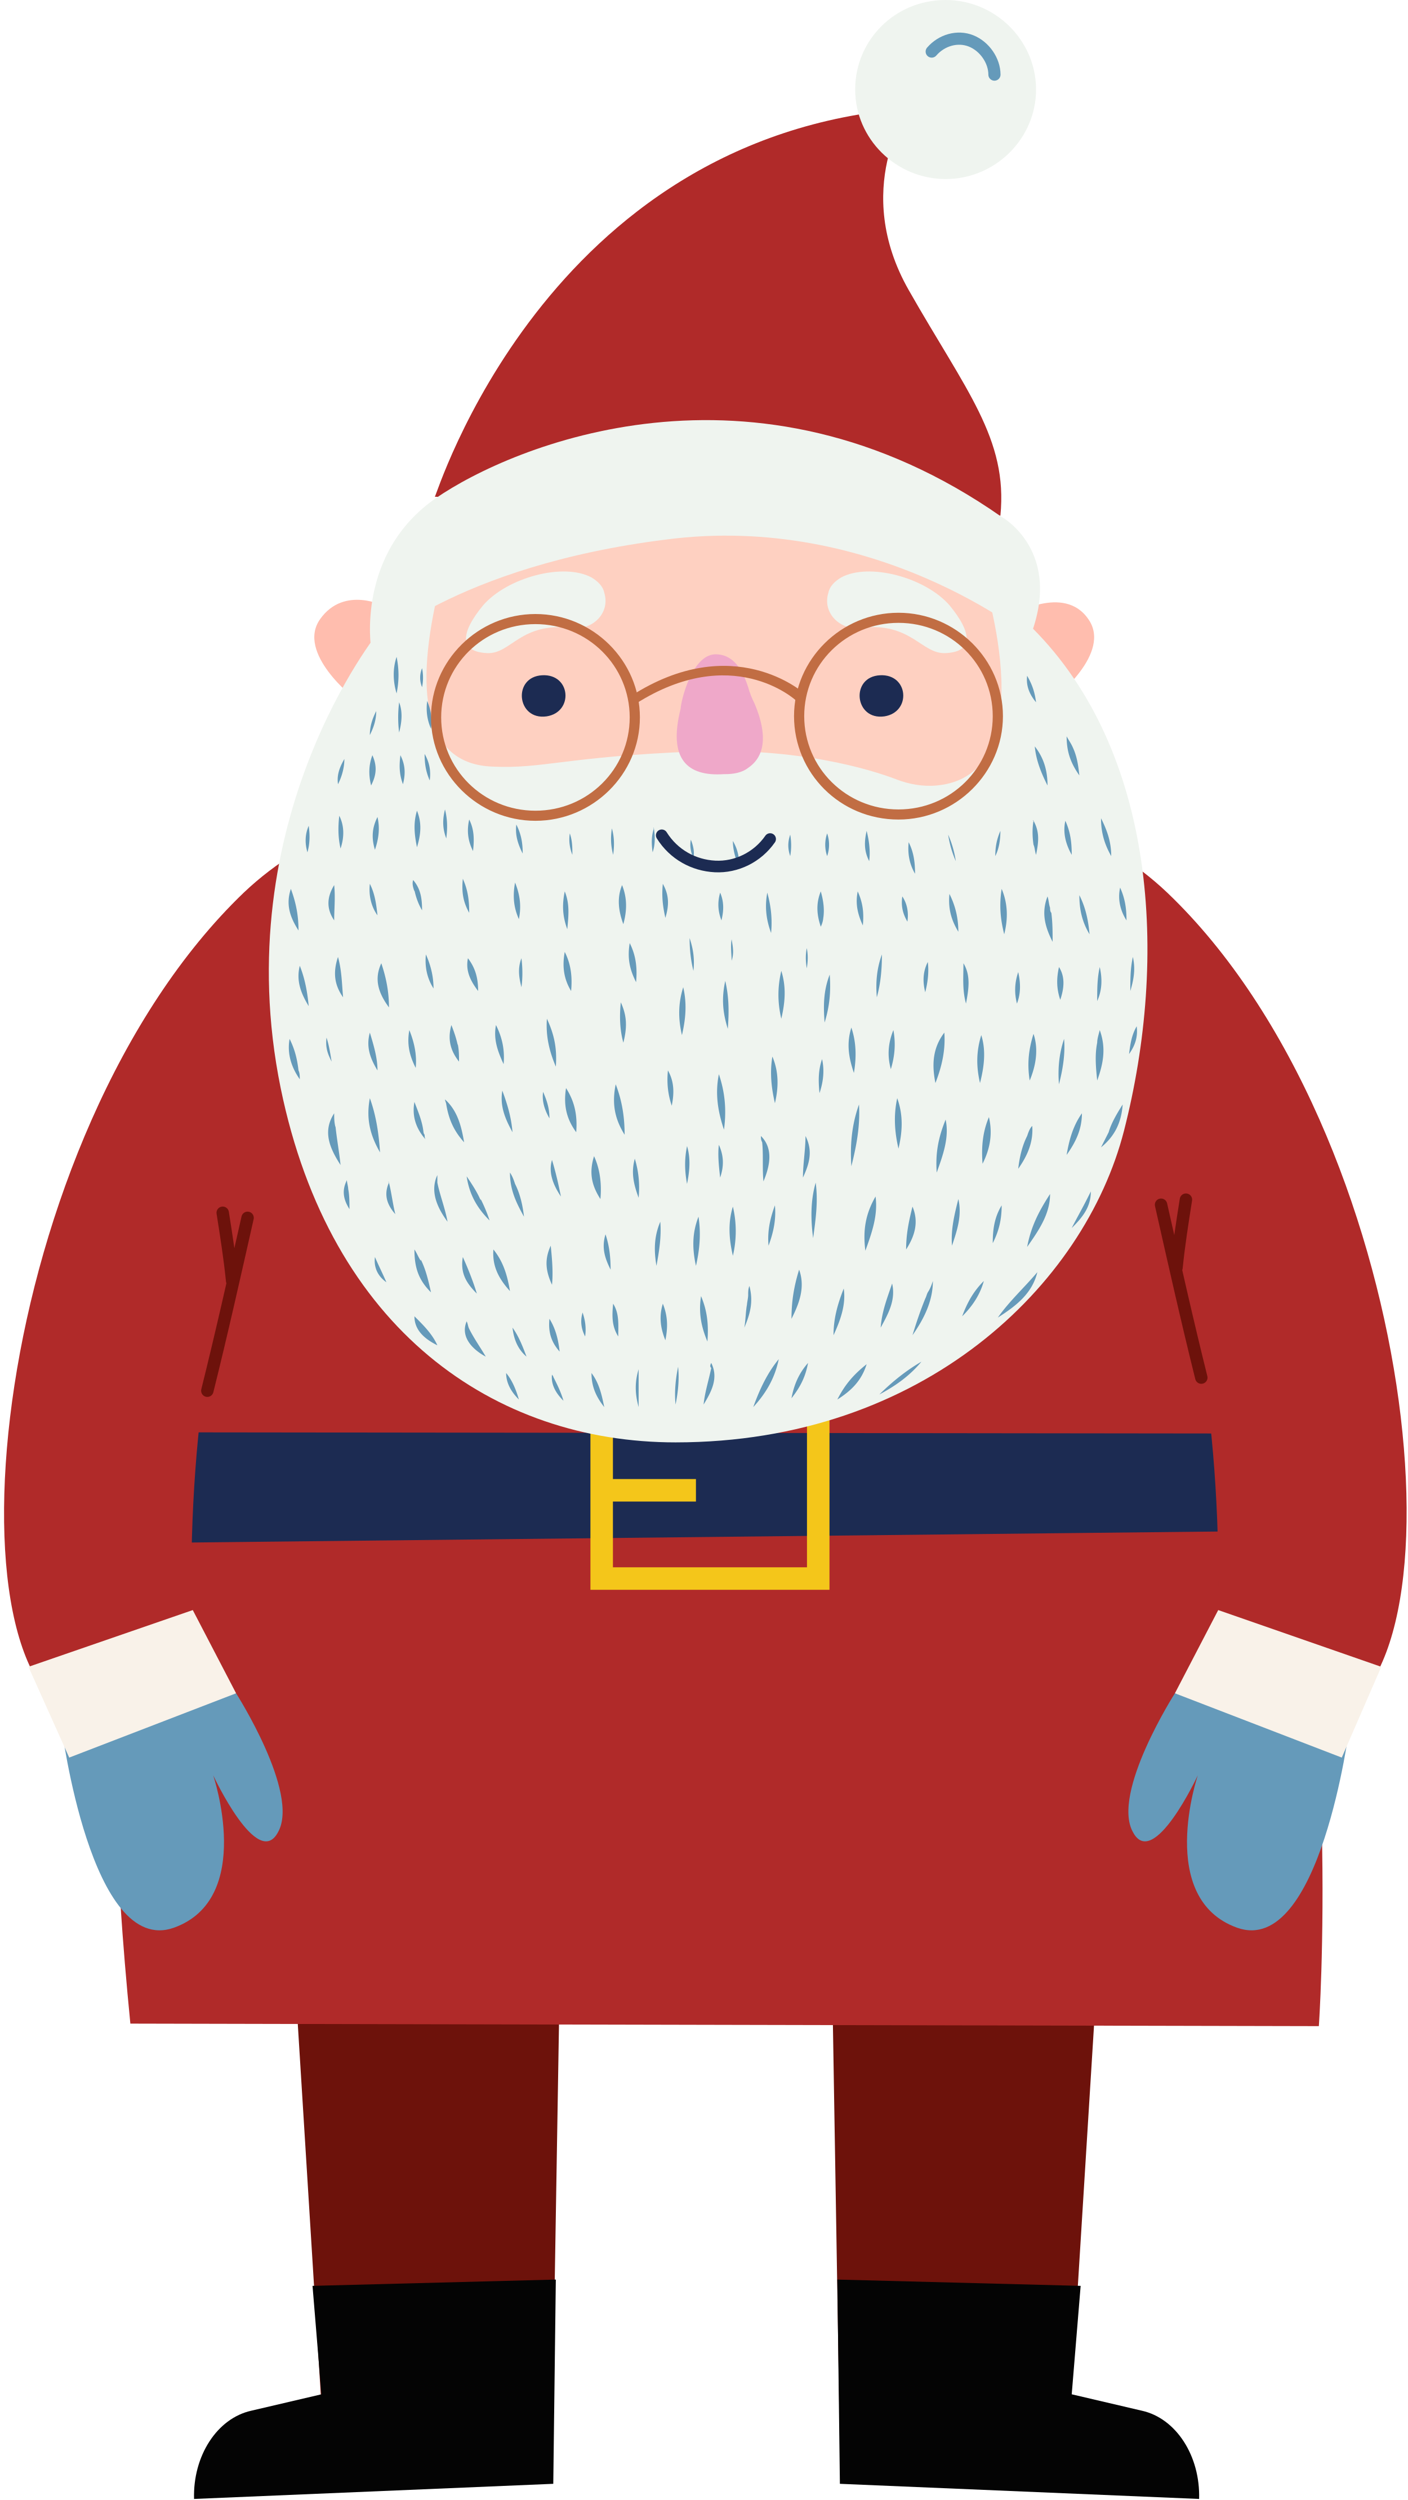
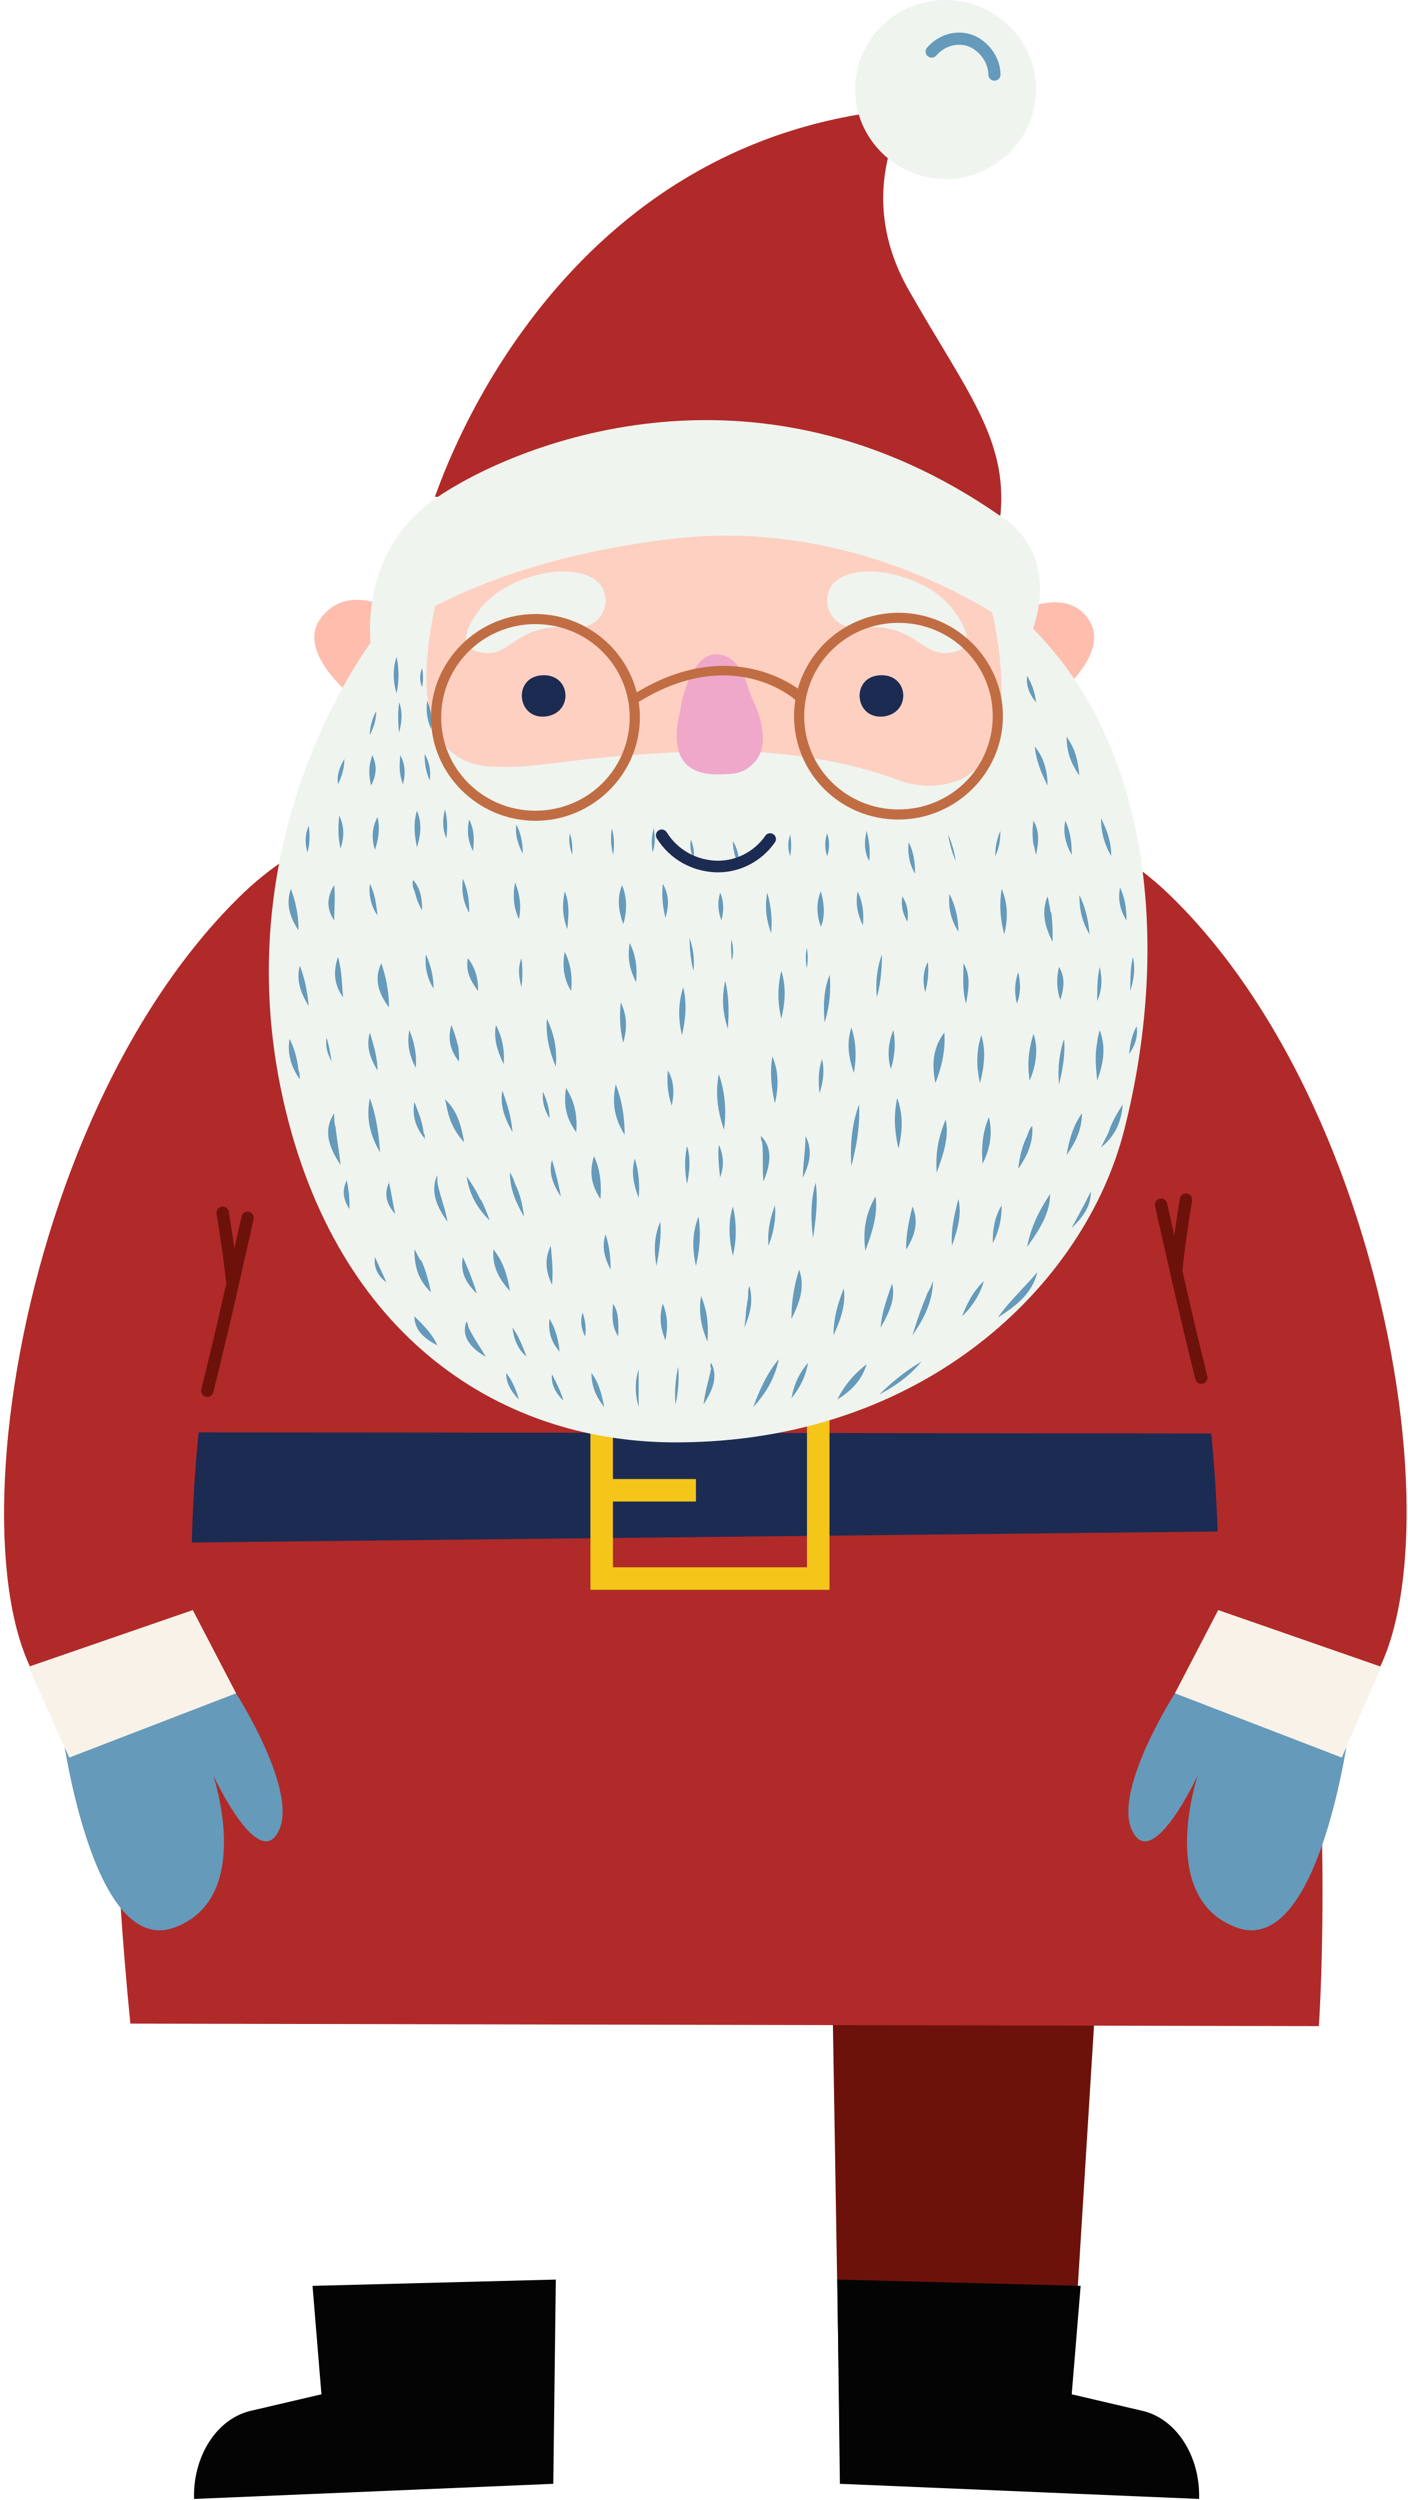
<svg xmlns="http://www.w3.org/2000/svg" width="227" height="403" fill="none" viewBox="0 0 227 403">
-   <path fill="#6D120B" d="M88.995 394.265H52.233l-6.16-99.176h44.565l-1.643 99.176Z" />
  <path fill="#040404" d="m89.2 400.362.41-32.923-39.225 1.016 1.438 17.478-11.296 2.642c-5.544 1.219-9.447 7.316-9.241 14.226l57.914-2.439Z" />
  <path fill="#6D120B" d="M135.408 394.265h36.761l6.161-99.176h-44.565l1.643 99.176Z" />
  <path fill="#040404" d="m135.408 400.362-.411-32.923 39.226 1.016-1.438 17.478 11.295 2.642c5.545 1.219 9.447 7.316 9.242 14.226l-57.914-2.439Z" />
  <path fill="#B02A29" d="M212.626 326.59s14.787-207.701-103.095-202.62c0 0-109.461-8.942-88.514 202.214l191.609.406Z" />
  <path fill="#1C2B52" d="m206.876 231.072-185.243-.203c-1.642 7.926-2.053 17.884-2.053 17.884l189.761-2.032-2.465-15.649Z" />
  <path stroke="#F4C61A" stroke-miterlimit="10" stroke-width="3.627" d="M97.004 225.179h34.913v29.265H97.004v-29.265Zm15.197 15.039h-16.43" />
  <path fill="#659ABA" d="M217.556 278.425s-4.724 36.987-18.073 32.313c-13.143-4.674-6.366-24.591-6.366-24.591s-7.188 15.446-10.474 9.146c-3.491-6.3 6.777-22.355 6.777-22.355l28.136 5.487Z" />
  <path fill="#B02A29" d="M131.095 125.596s36.145-1.626 57.093 18.291c40.663 38.817 49.494 128.238 25.055 133.318-6.367 1.22-17.251-.406-16.84-17.681 1.026-64.627-21.153-95.721-28.547-106.898-12.322-18.698-36.761-27.03-36.761-27.03Z" />
  <path fill="#F9F2E9" d="m222.69 268.67-26.287-9.146-6.983 13.414 26.903 10.364 6.367-14.632Z" />
  <path fill="#659ABA" d="M9.928 278.425S14.65 315.412 28 310.738c13.144-4.674 6.367-24.591 6.367-24.591s7.187 15.446 10.473 9.146c3.492-6.3-6.777-22.355-6.777-22.355l-28.135 5.487Z" />
  <path fill="#B02A29" d="M96.388 125.596s-36.145-1.626-57.093 18.291c-40.663 39.02-49.493 128.238-25.26 133.318 6.366 1.22 17.251-.406 16.84-17.681-1.027-64.627 21.153-95.721 28.547-106.898 12.527-18.698 36.966-27.03 36.966-27.03Z" />
  <path fill="#F9F2E9" d="m4.588 268.67 26.493-9.146 6.982 13.414-26.903 10.364-6.572-14.632Z" />
  <path fill="#FED0C1" d="M115.723 175.176c-30.624 0-55.45-22.201-55.45-49.588S85.1 76 115.724 76s55.45 22.201 55.45 49.588-24.826 49.588-55.45 49.588Z" />
  <path fill="#FFBDAE" d="M163.133 99.176s8.42-5.08 12.322.61c3.902 5.487-5.545 12.803-5.545 12.803l-6.777-13.413ZM62.091 97.754s-6.572-3.455-10.474 2.032 5.545 12.803 5.545 12.803l4.93-14.835Z" />
  <path fill="#EFF4EF" d="M158.615 93.486s10.063 31.5-7.599 33.126c-2.259.203-4.518-.203-6.572-1.016-4.313-1.626-15.608-5.081-32.243-4.471-20.947.813-24.644 2.845-32.859 2.439-10.268-.407-12.733-10.568-8.83-27.64l-9.448 5.894s-24.644 30.281-15.813 73.569c8.01 39.02 34.502 57.108 63.664 57.108 40.047 0 65.924-25.404 72.29-50.198 7.188-28.046 5.134-61.172-14.786-81.088l-7.804-7.723Z" />
  <path fill="#659ABA" d="M165.597 108.931c.822 1.423 1.232 2.642 1.438 4.268-1.027-1.219-1.643-2.642-1.438-4.268Zm6.367 9.755c.205.406.616 1.016.821 1.423.822 1.625 1.027 3.048 1.232 4.877-1.437-2.032-2.053-3.861-2.053-6.3Zm-5.135 1.626c1.438 1.829 2.054 3.861 2.054 6.3-1.027-2.032-1.848-4.064-2.054-6.3Zm10.68 11.584c1.026 2.032 1.643 3.861 1.643 6.097-1.027-1.829-1.643-3.658-1.643-6.097Zm-5.751.407c.822 1.829 1.027 3.455 1.027 5.487-1.027-1.829-1.437-3.658-1.027-5.487-.205 0-.205 0 0 0Zm-5.134-.001c1.027 1.829.822 3.455.411 5.488-.205-.61-.205-1.22-.411-1.626-.205-1.423-.205-2.642 0-3.862-.205 0 0-.203 0 0 0-.203 0-.203 0 0Zm-5.339 1.626c0 1.423-.206 2.845-.822 4.065 0-1.423.205-2.642.822-4.065Zm19.304 9.146c.822 1.829 1.027 3.455 1.027 5.284-1.027-1.626-1.437-3.455-1.027-5.284-.205 0-.205 0 0 0Zm-6.572 1.219c1.027 2.032 1.438 4.065 1.643 6.3-1.232-2.032-1.643-4.065-1.643-6.3Zm-5.134.204c.205.609.205 1.219.411 1.829 0 .203 0 .609.205.813.206 1.625.206 3.048.206 4.674-1.233-2.439-1.849-4.674-.822-7.316Zm-7.393-1.22c1.027 2.439 1.027 4.877.411 7.316-.616-2.439-.822-4.674-.411-7.316Zm-8.42.813c1.027 2.032 1.437 4.064 1.437 6.097-1.232-2.033-1.643-3.862-1.437-6.097-.206 0-.206 0 0 0Zm-.206-9.552a16.77 16.77 0 0 1 1.233 4.268 16.73 16.73 0 0 1-1.233-4.268Zm-6.366 1.219c.821 1.626 1.027 3.252 1.027 5.081-.822-1.423-1.233-3.048-1.027-5.081Zm-6.777-1.829c.411 1.626.616 3.252.411 4.878-.822-1.626-.822-3.049-.411-4.878Zm-6.367.407a5.58 5.58 0 0 1 0 3.658 5.593 5.593 0 0 1 0-3.658c-.205 0-.205 0 0 0Zm-5.955.203a9.782 9.782 0 0 1 0 3.455c-.411-1.219-.411-2.236 0-3.455Zm-9.242 1.016c.822 1.423 1.027 2.642 1.027 4.268-.616-1.423-1.027-2.845-1.027-4.268-.205 0-.205 0 0 0Zm-6.777-.203c.411 1.016.616 2.032.411 3.049-.411-1.017-.616-2.033-.411-3.049Zm-5.956-1.829c.206 1.423.206 2.642-.205 3.861-.206-1.422-.205-2.642.205-3.861-.205 0 0-.203 0 0Zm-6.777 0c.41 1.423.41 2.845.205 4.268-.41-1.626-.41-2.845-.205-4.268Zm-6.777.813c.41 1.219.41 2.235.41 3.455-.41-1.016-.615-2.236-.41-3.455-.205 0-.205 0 0 0Zm-8.626-1.423c.822 1.626 1.027 3.049 1.027 4.674-.821-1.625-1.232-3.048-1.027-4.674Zm-7.598-.812c.821 1.625.821 3.251.616 5.08-.822-1.625-1.027-3.251-.616-5.08Zm-3.902-1.626c.41 1.625.41 3.048.205 4.674-.616-1.626-.616-3.049-.205-4.674-.206 0-.206 0 0 0Zm-4.518.203c.821 2.032.616 3.861 0 5.893-.411-2.032-.616-3.861 0-5.893Zm-6.366 1.016c.41 1.829.205 3.455-.412 5.284-.616-2.032-.41-3.658.411-5.284Zm-6.162-.203c.822 1.626.822 3.455.205 5.284-.41-1.829-.41-3.455-.205-5.284Zm-4.928 1.626c.204 1.422.204 2.845-.206 4.268-.411-1.423-.411-2.846.205-4.268-.205 0-.205 0 0 0Zm18.688-11.585c.821 1.423 1.027 2.845.821 4.268-.616-1.423-.821-2.642-.821-4.268Zm-3.902.204c.821 1.626.821 3.048.41 4.674-.616-1.626-.616-3.048-.41-4.674Zm-4.518 0c.821 1.829.616 3.252-.206 4.877-.41-1.625-.41-3.251.206-4.877-.206 0-.206 0 0 0Zm-4.518.609c0 1.423-.411 2.845-1.027 4.065-.206-1.423.205-2.642 1.026-4.065-.205 0-.205 0 0 0Zm13.349-9.348c.616 1.422.821 2.845.616 4.471-.616-1.423-.822-2.846-.616-4.471Zm-4.519.203c.616 1.626.41 3.252 0 4.878a19.385 19.385 0 0 1 0-4.878Zm-3.696 1.423c0 1.422-.411 2.642-1.027 3.861 0-1.423.41-2.642 1.027-3.861Zm7.393-6.91a7.619 7.619 0 0 1 0 3.048 3.923 3.923 0 0 1 0-3.048Zm-4.107-1.829c.41 2.032.41 3.861 0 5.893-.616-2.032-.616-4.064 0-5.893Zm81.531 38.614c.822 1.219 1.027 2.642.822 4.064-.822-1.422-1.027-2.642-.822-4.064Zm-7.188-.813c.822 1.829 1.027 3.455.822 5.487-.822-1.829-1.232-3.455-.822-5.487Zm-5.956 0c.411 1.422.616 2.845.411 4.267v-.203c0 .61-.205 1.22-.411 1.626-.616-1.829-.821-3.658 0-5.69Zm-8.625.203c.616 2.235.822 4.268.616 6.503-.821-2.235-1.027-4.268-.616-6.503Zm-7.599 0c.616 1.422.616 2.845.206 4.471-.616-1.626-.616-3.049-.206-4.471Zm-9.241-1.423c1.026 1.829 1.026 3.455.41 5.487-.41-1.829-.616-3.455-.41-5.487Zm-6.572.203c.821 2.033.821 4.065.205 6.301-.821-2.236-1.027-4.268-.205-6.301Zm-9.241 1.017c.821 2.032.616 3.861.41 6.096-.821-2.235-.821-4.064-.41-6.096Zm-8.01-1.423c.821 2.032 1.027 3.861.616 5.893-.822-1.829-1.027-3.658-.616-5.893Zm-8.42-.61c.821 1.829 1.027 3.455 1.027 5.488-1.027-1.829-1.233-3.455-1.027-5.488Zm-8.009.203c1.232 1.423 1.437 3.049 1.437 4.878-.616-1.016-1.027-2.236-1.232-3.252v.204c-.206-.61-.411-1.22-.206-1.83Zm-6.983.61c.821 1.626 1.027 3.252 1.232 5.081-1.027-1.423-1.437-3.252-1.232-5.081Zm-5.75.203c.205 2.033 0 3.862 0 5.691-1.233-1.829-1.233-3.658 0-5.691Zm-6.983.61c.822 2.235 1.232 4.268 1.232 6.706-1.437-2.235-2.053-4.267-1.232-6.706Zm135.749 10.974c.411 1.83.205 3.455-.411 5.488 0-1.829 0-3.658.411-5.488Zm-5.34 1.626c.411 1.829.411 3.658-.41 5.487 0-2.032 0-3.658.41-5.487Zm-6.572 0c1.027 1.626.822 3.455.206 5.284-.616-1.829-.616-3.454-.206-5.284Zm-6.572.813c.411 1.829.411 3.455-.205 5.081-.411-1.626-.411-3.252.205-5.081Zm-8.83-1.422c1.232 2.032.821 4.267.411 6.503-.616-2.236-.411-4.268-.411-6.503Zm-5.75-.204c.205 1.626 0 3.252-.411 4.878-.411-1.626-.411-3.252.411-4.878Zm-7.394-1.219c0 2.438-.205 4.674-.821 6.91-.206-2.439 0-4.675.821-6.91Zm41.074 11.584c.205 1.626-.205 3.049-1.232 4.471.205-1.626.411-3.048 1.232-4.471Zm-5.956.61c1.027 2.845.616 5.284-.41 8.129-.206-2.033-.411-4.065 0-6.097 0-.61.205-1.22.41-2.032Zm-5.75 1.422c.205 2.439-.205 4.878-.822 7.317-.205-2.439 0-4.878.822-7.317Zm-4.929-.813c.822 2.439.411 5.081-.616 7.52-.411-2.642-.205-4.878.616-7.52Zm-8.42.204c.822 2.642.411 5.284-.205 7.722-.616-2.642-.616-5.08.205-7.722Zm-5.956-.407c.206 2.846-.41 5.488-1.437 8.129-.616-3.048-.411-5.69 1.437-8.129Zm-8.215-.406c.411 2.235.206 4.267-.41 6.3-.616-2.236-.411-4.268.41-6.3Zm-6.777-.407c.822 2.439.822 4.878.411 7.317-.821-2.439-1.232-4.675-.411-7.317ZM181 178.029c-.205 2.846-1.232 5.081-3.491 6.91l1.232-2.439c.411-1.422 1.232-2.845 2.259-4.471-.205 0-.205 0 0 0Zm-6.572 1.423c0 2.642-1.027 4.674-2.464 6.707.41-2.439 1.027-4.675 2.464-6.707Zm-8.009 2.032c.205 2.642-.822 4.878-2.259 6.91.205-1.829.616-3.658 1.437-5.284.206-.609.411-1.219.822-1.626Zm-6.983-1.422c.616 2.642.206 5.08-1.027 7.519-.205-2.642 0-5.081 1.027-7.519Zm-6.982.406c.616 2.845-.411 5.691-1.438 8.536-.205-3.049.205-5.487 1.438-8.536Zm-7.804-3.455c1.026 2.845.821 5.487.205 8.129-.616-2.642-.821-5.284-.205-8.129Zm-6.161 1.016c.205 3.455-.411 6.707-1.233 9.959-.205-3.252 0-6.504 1.233-9.959Zm37.377 14.023c0 2.439-1.233 4.065-3.081 5.894.822-1.626 1.643-3.049 2.465-4.674l.616-1.22Zm-6.572.406c0 3.252-1.848 5.894-3.697 8.536.616-3.252 1.849-5.69 3.697-8.536Zm-7.804 1.83c0 2.235-.411 4.064-1.438 6.096 0-2.032.206-4.064 1.438-6.096Zm-6.983-1.017c.616 2.642-.205 5.081-1.027 7.52-.205-2.642.411-5.081 1.027-7.52Zm-7.393 1.22c1.027 2.438.411 4.674-1.027 6.91 0-2.439.411-4.472 1.027-6.91Zm-5.956-1.626c.411 3.049-.616 5.894-1.643 8.739-.41-3.252 0-5.894 1.643-8.739Zm-9.652-2.236c.411 3.049 0 5.894-.411 8.942-.411-3.048-.411-6.096.411-8.942Zm35.734 14.43c-.821 3.454-3.491 5.487-6.366 7.316 1.848-2.642 4.313-4.878 6.366-7.316Zm-8.625 1.422c-.617 2.236-1.849 4.065-3.492 5.691.822-2.236 1.849-4.065 3.492-5.691-.206 0-.206 0 0 0Zm-8.215 0c0 3.252-1.438 6.097-3.286 8.739.616-2.032 1.232-3.861 2.054-5.893.205-.407.205-.61.41-1.016.411-.61.616-1.22.822-1.83Zm-6.572.407c.616 2.642-.616 4.877-1.848 7.113.205-2.642 1.027-4.675 1.848-7.113Zm-7.804.813c.411 2.642-.616 5.284-1.643 7.519 0-2.642.616-4.877 1.643-7.519Zm-7.188-3.049c1.027 2.846 0 5.488-1.232 7.926 0-2.845.411-5.284 1.232-7.926Zm19.716 14.836c-1.849 2.236-4.108 3.862-6.778 5.284 2.054-2.032 4.313-3.861 6.778-5.284Zm-8.831.407c-.822 2.642-2.465 4.267-4.724 5.69 1.233-2.439 2.67-4.065 4.724-5.69Zm-9.447-.204c-.411 2.236-1.232 3.862-2.67 5.691.411-2.236 1.232-4.065 2.67-5.691Zm-4.724-.609c-.616 3.048-2.053 5.487-4.107 7.722 1.027-2.845 2.259-5.487 4.107-7.722Zm-10.884.609c1.232 2.439 0 4.675-1.233 6.707.206-2.032.822-3.861 1.233-5.894-.206-.203-.206-.406 0-.813Zm-23.618-66.253c1.027 2.033 1.233 4.065 1.027 6.301-1.232-2.033-1.437-4.065-1.027-6.301Zm-6.982 1.017c.205 1.625.205 3.251 0 4.674-.41-1.626-.616-3.049 0-4.674Zm-8.626 0c1.233 1.625 1.643 3.251 1.643 5.284-1.232-1.626-2.053-3.252-1.643-5.284-.205 0-.205 0 0 0Zm-6.777-.61c.822 1.829 1.232 3.658 1.232 5.487-1.026-1.626-1.437-3.455-1.232-5.487Zm-7.188 1.423c.822 2.438 1.233 4.674 1.233 7.113-1.643-2.236-2.465-4.471-1.233-7.113-.205-.204-.205-.204 0 0 0-.204 0-.204 0 0Zm-6.982-1.017c.616 2.236.616 4.268.821 6.504-1.437-2.032-1.643-4.065-.821-6.504-.206 0-.206 0 0 0Zm-6.161 1.423c.821 2.032 1.232 4.268 1.437 6.503-1.232-2.032-2.053-4.064-1.437-6.503Zm39.841 8.535c1.232 2.642 1.643 4.878 1.438 7.723-1.027-2.439-1.643-4.877-1.438-7.723Zm-8.214 1.017c1.026 2.032 1.437 4.064 1.232 6.3-1.027-2.236-1.643-4.065-1.233-6.3Zm-7.189 0c.411 1.016.822 2.235 1.027 3.251v-.203c.206 1.016.206 1.829.206 2.845-1.438-1.829-1.849-3.658-1.233-5.893-.205 0-.205 0 0 0Zm-6.777.813c.822 2.032 1.233 4.064 1.027 6.096-1.026-2.032-1.437-3.861-1.026-6.096Zm-6.366.406c.616 2.033 1.232 4.065 1.232 6.097-1.232-2.032-1.848-3.861-1.232-6.097-.205 0-.205 0 0 0Zm-6.983.813c.411 1.22.617 2.642.822 3.862-.616-1.22-1.027-2.236-.822-3.862-.205 0-.205 0 0 0Zm-5.955.203c.821 1.626 1.232 3.252 1.437 5.081.206.407.206 1.016.206 1.423-1.438-2.033-2.054-4.268-1.643-6.504Zm40.868 8.536c.616 1.423 1.027 2.642 1.027 4.268-.822-1.423-1.232-2.845-1.027-4.268-.205 0-.205 0 0 0Zm-6.572-.203c.822 2.235 1.438 4.268 1.643 6.707-1.232-2.236-2.053-4.268-1.643-6.707Zm-9.241 1.422c2.053 1.829 2.67 4.471 3.08 6.91-1.643-1.829-2.464-3.658-2.875-6.097 0-.203-.205-.609-.205-.813Zm-4.929.407c.616 1.625 1.232 3.048 1.438 4.674v-.203c0 .203 0 .609.205.813 0 .203 0 .609.205.813-1.643-1.83-2.259-3.862-1.848-6.097Zm-7.188-.61c1.027 2.845 1.437 5.691 1.643 8.739-1.643-2.845-2.26-5.487-1.643-8.739Zm-5.75 2.439c0 .813 0 1.422.205 2.235v-.203c.205 2.032.616 4.268.821 6.3-1.848-2.845-2.875-5.487-1.026-8.332Zm35.118 7.519c.616 2.032 1.026 3.862 1.437 5.894-1.232-1.829-2.053-3.862-1.437-5.894Zm-6.777 2.033c.41.61.616 1.219.82 1.829.822 1.626 1.233 3.455 1.439 5.284-1.233-2.236-2.26-4.268-2.26-7.113Zm-6.983.609c.822 1.22 1.643 2.439 2.26 3.862v-.204a24.682 24.682 0 0 1 1.437 3.455c-2.054-2.032-3.286-4.268-3.697-7.113Zm-4.724-.203v1.22c.411 2.032 1.233 4.064 1.644 6.3-1.644-2.236-2.876-4.878-1.644-7.52Zm-7.803 1.219c.41 1.626.616 3.455 1.026 5.081-1.437-1.626-1.848-3.251-1.026-5.081-.206-.203-.206-.203 0 0-.206-.203 0-.203 0 0Zm-6.778-.406c0 .407.206 1.016.206 1.423.205 1.016.205 2.235.205 3.251-1.027-1.625-1.232-3.048-.41-4.674-.206 0-.206 0 0 0Zm32.86 10.568c.205 2.032.41 4.268.205 6.3-1.027-2.235-1.233-4.064-.206-6.3Zm-9.242.61c1.643 2.032 2.259 4.268 2.67 6.706-1.849-2.032-2.876-4.064-2.67-6.706Zm-4.929 1.219c.822 1.829 1.643 3.861 2.26 5.894-1.85-1.829-2.67-3.455-2.26-5.894Zm-7.804-1.219c.41.61.616 1.219 1.026 1.829v-.203c.822 1.626 1.233 3.455 1.644 5.284-2.054-2.033-2.67-4.065-2.67-6.91Zm-6.367 1.219c.616 1.423 1.233 2.642 1.849 4.065-1.438-1.016-2.054-2.439-1.849-4.065Zm28.136 9.958c1.027 1.626 1.438 3.455 1.643 5.284-1.438-1.626-1.848-3.252-1.643-5.284-.205 0-.205 0 0 0Zm-5.956 1.423c1.027 1.423 1.643 3.048 2.26 4.674-1.439-1.219-2.055-2.845-2.26-4.674Zm-7.393-1.016c.205.406.205.813.41 1.219.822 1.626 1.849 3.049 2.67 4.471-2.259-1.219-4.107-3.251-3.08-5.69-.206 0-.206 0 0 0Zm-8.42-.813c1.437 1.422 2.875 2.845 3.696 4.674-2.053-1.016-3.696-2.439-3.696-4.674-.206 0-.206 0 0 0Zm42.511 8.129c.206 2.032 0 4.064-.41 6.097-.206-2.033 0-4.065.41-6.097Zm-6.366.407v6.096c-.616-2.235-.616-4.064 0-6.096Zm-7.599.609c1.232 1.626 1.643 3.455 2.054 5.488-1.438-1.829-2.054-3.455-2.054-5.488Zm-6.366.204c0 .203.205.203.205.406.616 1.219 1.232 2.439 1.643 3.861-1.232-1.219-2.054-2.642-1.848-4.267Zm-7.394-.204c1.027 1.22 1.643 2.846 2.054 4.268-1.232-1.219-2.054-2.642-2.054-4.268Zm39.226-14.023c.616 2.439.205 4.268-.822 6.707.206-1.219.206-2.439.411-3.658v.203c0-.61.205-1.219.205-1.829 0-.406 0-1.016.206-1.423Zm-7.804 1.626c1.027 2.439 1.232 4.674 1.027 7.316-1.027-2.439-1.438-4.674-1.027-7.316Zm-6.161 1.22c.821 2.032.821 3.861.41 5.893-.821-2.032-1.026-3.861-.41-5.893-.206 0-.206 0 0 0Zm-8.01 0c1.027 1.625.822 3.455.822 5.284-1.027-1.626-1.027-3.252-.822-5.284Zm-4.928 1.422c.41 1.219.616 2.439.41 3.861-.616-1.219-.821-2.438-.41-3.861Zm31.01-17.274c.205 2.235-.205 4.267-1.027 6.503-.205-2.236.206-4.268 1.027-6.503-.205 0-.205 0 0 0Zm-6.777.203a17.228 17.228 0 0 1 0 7.926c-.616-2.642-.821-5.284 0-7.926Zm-5.545 1.626c.411 2.642.205 5.284-.411 7.926-.616-2.846-.616-5.284.411-7.926Zm-6.161.813c.205 2.438-.205 4.877-.616 7.113-.411-2.439-.411-4.675.616-7.113Zm-8.831 2.032c.616 1.829.822 3.658.822 5.69-1.027-2.032-1.438-3.658-.822-5.69Zm-1.848-12.6c1.027 2.235 1.232 4.674 1.027 6.91-1.438-2.236-1.849-4.268-1.027-6.91Zm6.572.406c.616 2.032.821 4.065.616 6.3-.822-2.235-1.233-4.064-.616-6.3Zm8.42-2.032c.616 2.032.411 4.064 0 6.097-.411-2.236-.411-4.065 0-6.097Zm5.134-.203c.822 1.829.822 3.455.205 5.284-.205-1.829-.41-3.658-.205-5.284Zm6.777-1.423c2.054 2.032 1.438 4.877.411 7.316-.206-2.032 0-4.268-.206-6.3-.205-.406-.205-.61-.205-1.016Zm7.188 0c1.232 2.439.616 4.471-.411 6.706 0-2.235.411-4.471.411-6.706Zm2.67-12.397c.41 1.829.205 3.658-.411 5.487-.205-2.032-.205-3.658.411-5.487Zm-8.009-.406c1.026 2.438 1.026 4.877.41 7.519-.616-2.642-.821-5.081-.41-7.519Zm-8.626 2.845c1.027 3.048 1.232 5.894.822 8.942-1.027-3.048-1.438-5.894-.822-8.942Zm-8.215-.61c1.027 1.829 1.027 3.658.616 5.69-.616-1.829-.821-3.658-.616-5.69Zm-8.42 2.236c1.027 2.642 1.438 5.284 1.438 8.129-1.643-2.642-2.054-5.081-1.438-8.129Zm-8.009.609c1.437 2.236 1.848 4.471 1.643 7.113-1.643-2.235-2.054-4.471-1.643-7.113Zm42.511-18.29c.205 2.642 0 5.08-.822 7.722-.205-2.642-.205-5.08.822-7.722Zm-7.804-.61c.822 2.642.616 5.081 0 7.723-.616-2.642-.616-5.081 0-7.723Zm-9.036 1.626c.616 2.642.616 5.081.41 7.723-.821-2.642-1.026-4.878-.41-7.723Zm-6.777 1.016c.616 2.642.41 5.081-.206 7.723-.616-2.642-.616-5.081.206-7.723Zm-10.063 2.438c1.026 2.236 1.026 4.065.41 6.504-.616-2.236-.616-4.471-.41-6.504Zm1.437-9.551c1.027 2.032 1.232 4.064 1.027 6.3-1.027-2.033-1.438-3.862-1.027-6.3Zm9.653-.813c.616 1.829.821 3.455.616 5.284-.411-1.626-.616-3.455-.616-5.284Zm6.777.203c.205 1.22.411 2.236 0 3.455 0-1.016-.206-2.235 0-3.455Zm12.116 1.423c.206 1.016.206 2.032 0 3.251-.205-1.219-.205-2.235 0-3.251Z" />
  <path fill="#EFF4EF" d="M138.694 101.209c-3.286.406-6.161-2.44-5.135-5.69.206-1.017 1.027-1.83 2.054-2.44 4.518-2.438 13.554 0 17.456 4.472 3.697 4.471 3.903 7.519-.616 7.722-3.902.203-5.545-5.081-13.759-4.064Zm-46.414 0c3.286.406 6.161-2.44 5.134-5.69-.205-1.017-1.026-1.83-2.053-2.44-4.519-2.438-13.555 0-17.457 4.472-3.696 4.471-3.902 7.519.616 7.722 3.902.203 5.34-5.081 13.76-4.064Z" />
  <path fill="#EFA8C9" d="M115.692 105.477c3.081.203 4.313 3.455 4.929 5.284.205.813.616 1.829 1.027 2.642 1.027 2.438 2.875 7.722-1.027 10.364-1.027.813-2.464 1.016-3.697 1.016h-.205c-5.956.407-9.036-2.438-6.982-10.567 0-1.017 1.848-9.146 5.955-8.739Z" />
  <path fill="#C16D43" d="M144.855 132.1c9.241 0 16.84-7.52 16.84-16.665s-7.599-16.665-16.84-16.665c-9.242 0-16.84 7.52-16.84 16.665s7.393 16.665 16.84 16.665Zm0-31.704c8.42 0 15.197 6.706 15.197 15.039 0 8.332-6.777 15.039-15.197 15.039-8.42 0-15.198-6.707-15.198-15.039 0-8.333 6.778-15.039 15.198-15.039Zm-58.53 31.907c9.241 0 16.84-7.52 16.84-16.665s-7.599-16.665-16.84-16.665c-9.242 0-16.84 7.52-16.84 16.665s7.598 16.665 16.84 16.665Zm0-31.704c8.42 0 15.197 6.707 15.197 15.039s-6.777 15.039-15.197 15.039c-8.42 0-15.198-6.707-15.198-15.039s6.778-15.039 15.198-15.039Z" />
  <path fill="#C16D43" d="M102.549 113.402c15.402-9.755 25.466-.813 25.876-.406l1.232-1.22c-.205-.203-11.5-10.161-27.93.407l.822 1.219Z" />
  <path fill="#B02A29" d="M146.498 17.477s-9.242 13.007 0 29.266C155.74 63 162.517 70.723 161.285 83.12l-91.184-3.049c.205.203 17.662-58.123 76.397-62.595Z" />
  <path fill="#EFF4EF" d="M166.008 102.834s-24.85-20.323-58.736-15.852c-33.885 4.268-47.44 17.478-47.44 17.478s-2.464-15.242 10.474-24.184c12.117-8.333 51.137-24.997 91.184 3.048 0 0 10.063 5.487 4.518 19.51ZM137.872 14.43c0 7.925 6.572 14.429 14.582 14.429 8.009 0 14.581-6.504 14.581-14.43S160.463 0 152.454 0c-8.215 0-14.582 6.503-14.582 14.43Z" />
  <path stroke="#1C2B52" stroke-linecap="round" stroke-linejoin="round" stroke-miterlimit="10" stroke-width="1.874" d="M124.161 135.244c-2.04 2.934-5.435 4.593-8.878 4.419-3.444-.174-6.663-1.926-8.596-5.021" />
  <path stroke="#6D120B" stroke-linecap="round" stroke-linejoin="round" stroke-miterlimit="10" stroke-width="2" d="M39.916 196.301c-2.084 9.229-4.196 18.665-6.49 27.866m153.761-29.979c2.085 9.229 4.197 18.665 6.49 27.866m-2.48-28.684c-.577 3.664-1.153 7.329-1.521 10.966m-153.77-8.853c.577 3.665 1.154 7.33 1.52 10.967" />
  <path fill="#1C2B52" d="M87.435 108.843c4.615-.229 5.076 5.941.692 6.627-4.844.685-5.537-6.399-.692-6.627Zm54.458 0c4.614-.229 5.075 5.941.692 6.627-4.845.685-5.537-6.399-.692-6.627Z" />
  <path stroke="#659ABA" stroke-linecap="round" stroke-linejoin="round" stroke-miterlimit="10" stroke-width="1.959" d="M150.211 8.312c1.605-1.862 4.178-2.585 6.352-1.715 2.173.87 3.759 3.175 3.763 5.43" />
</svg>